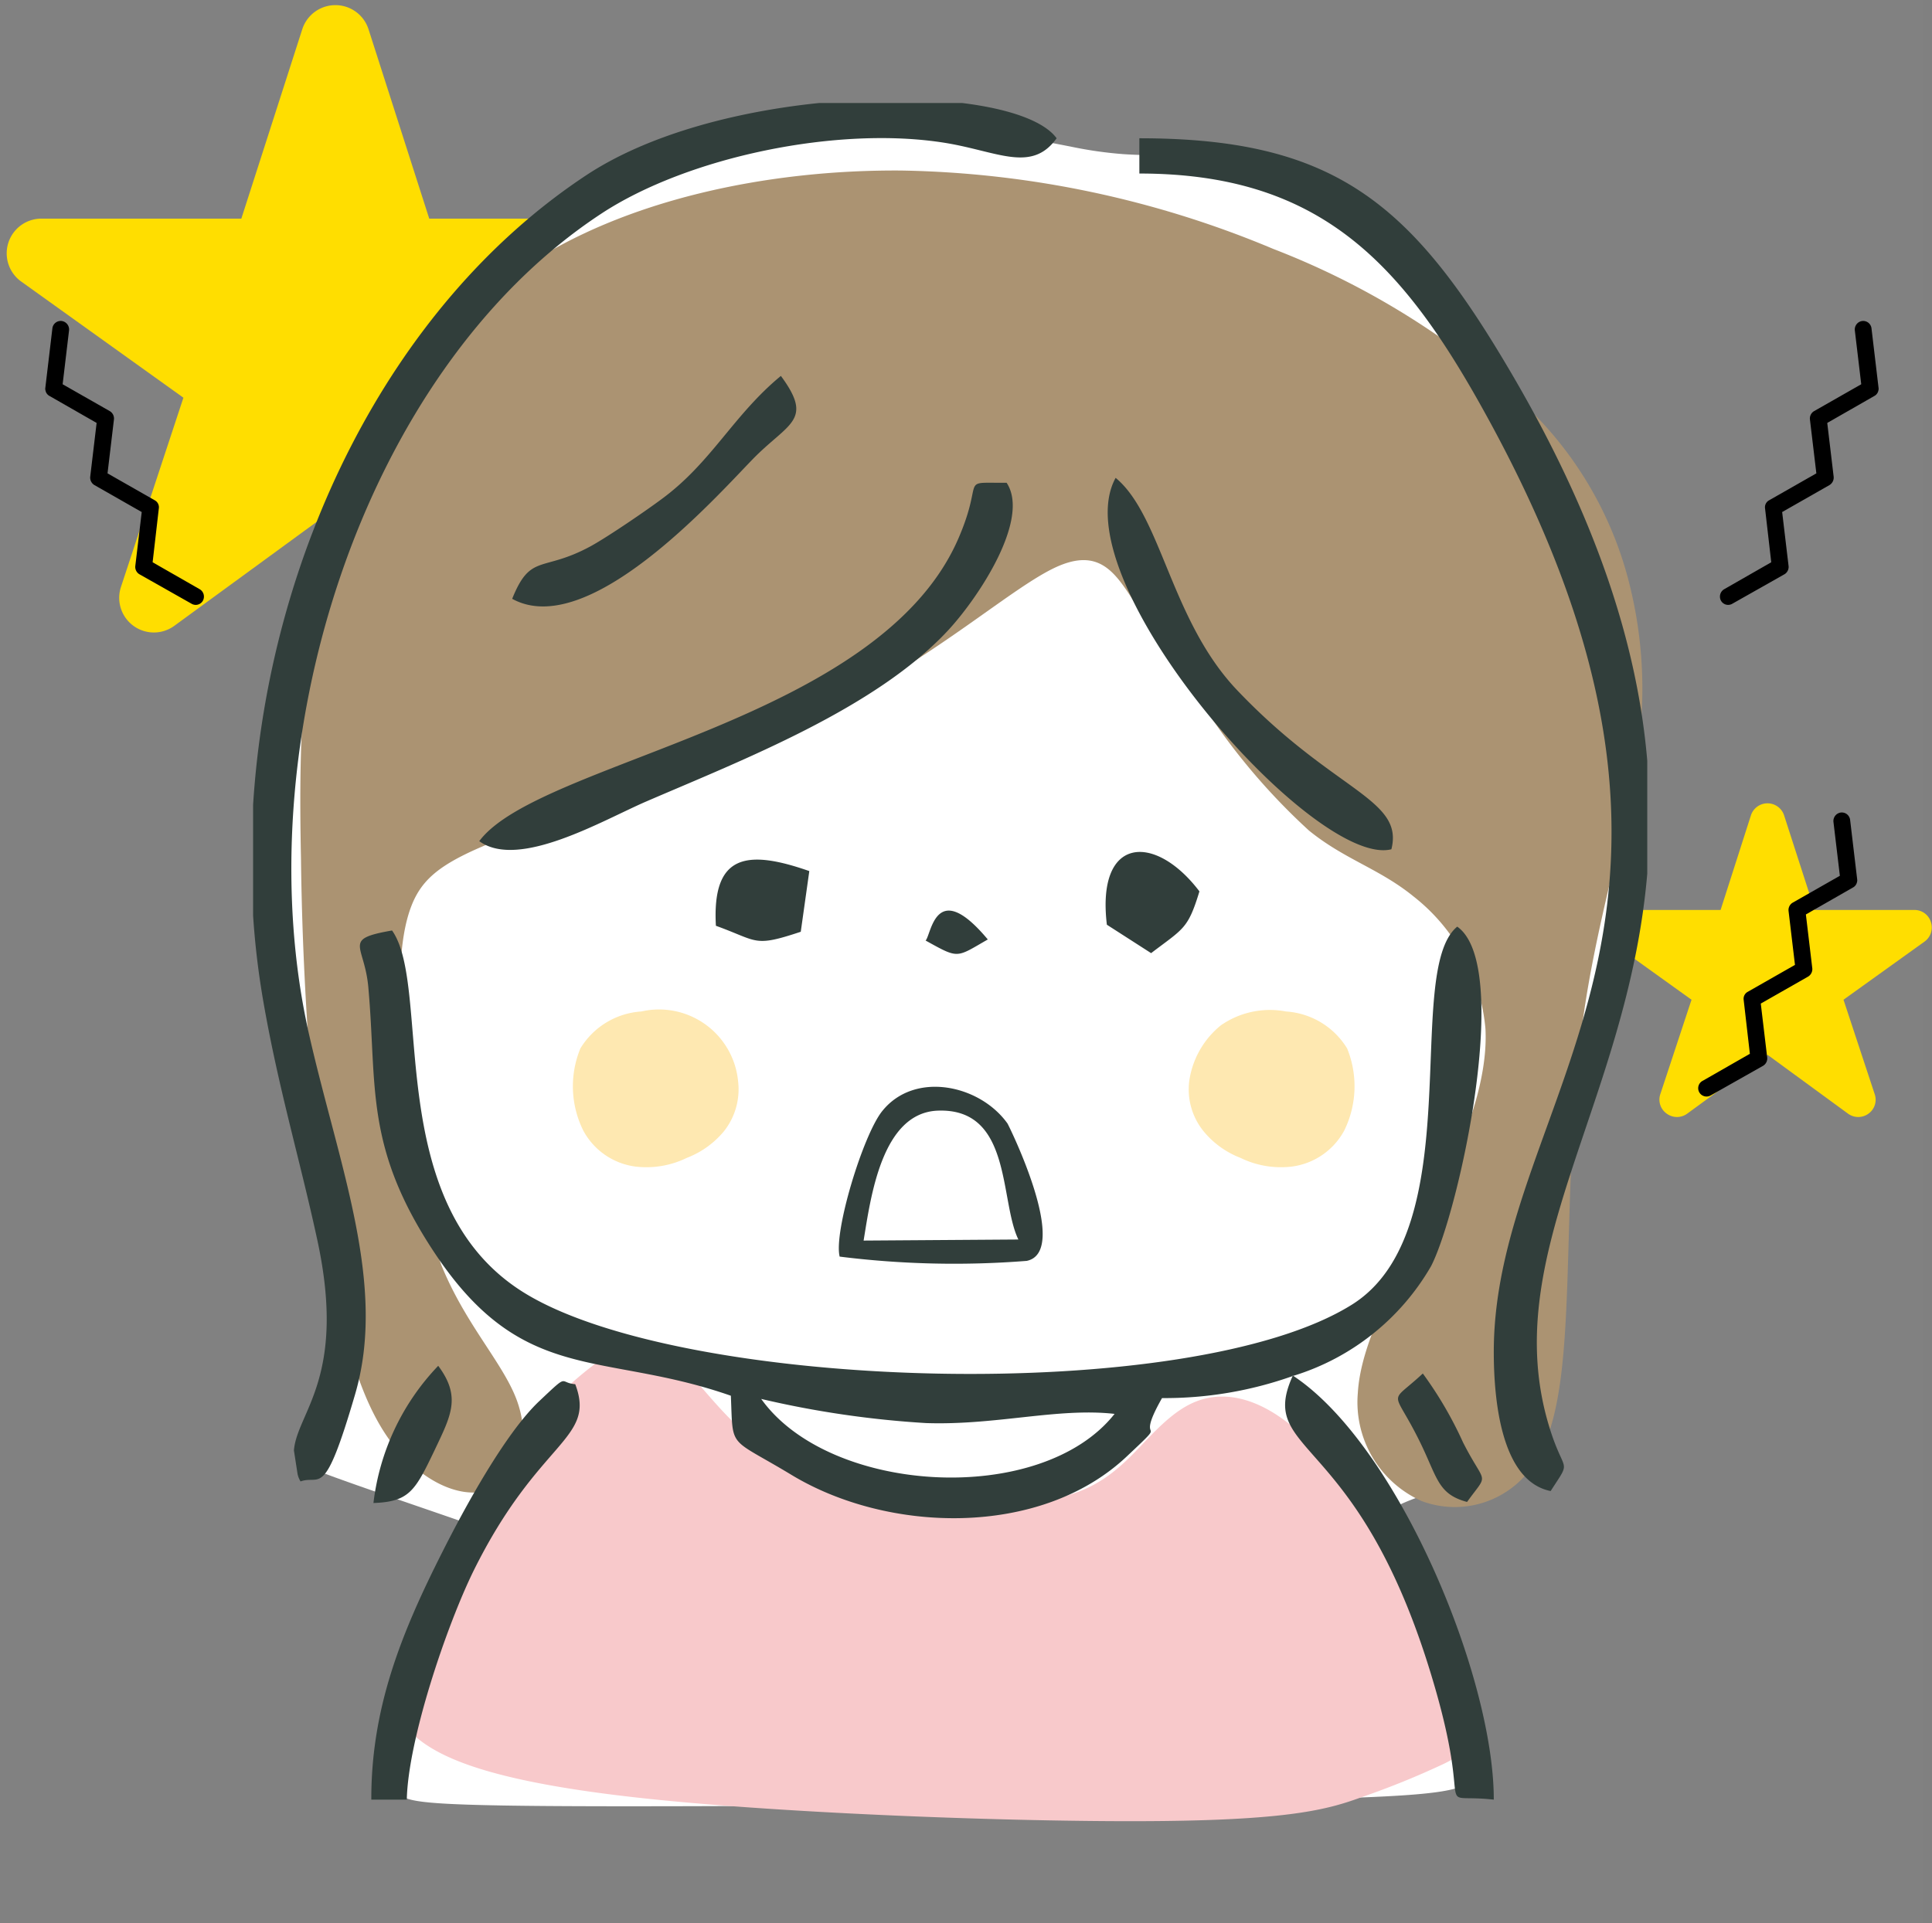
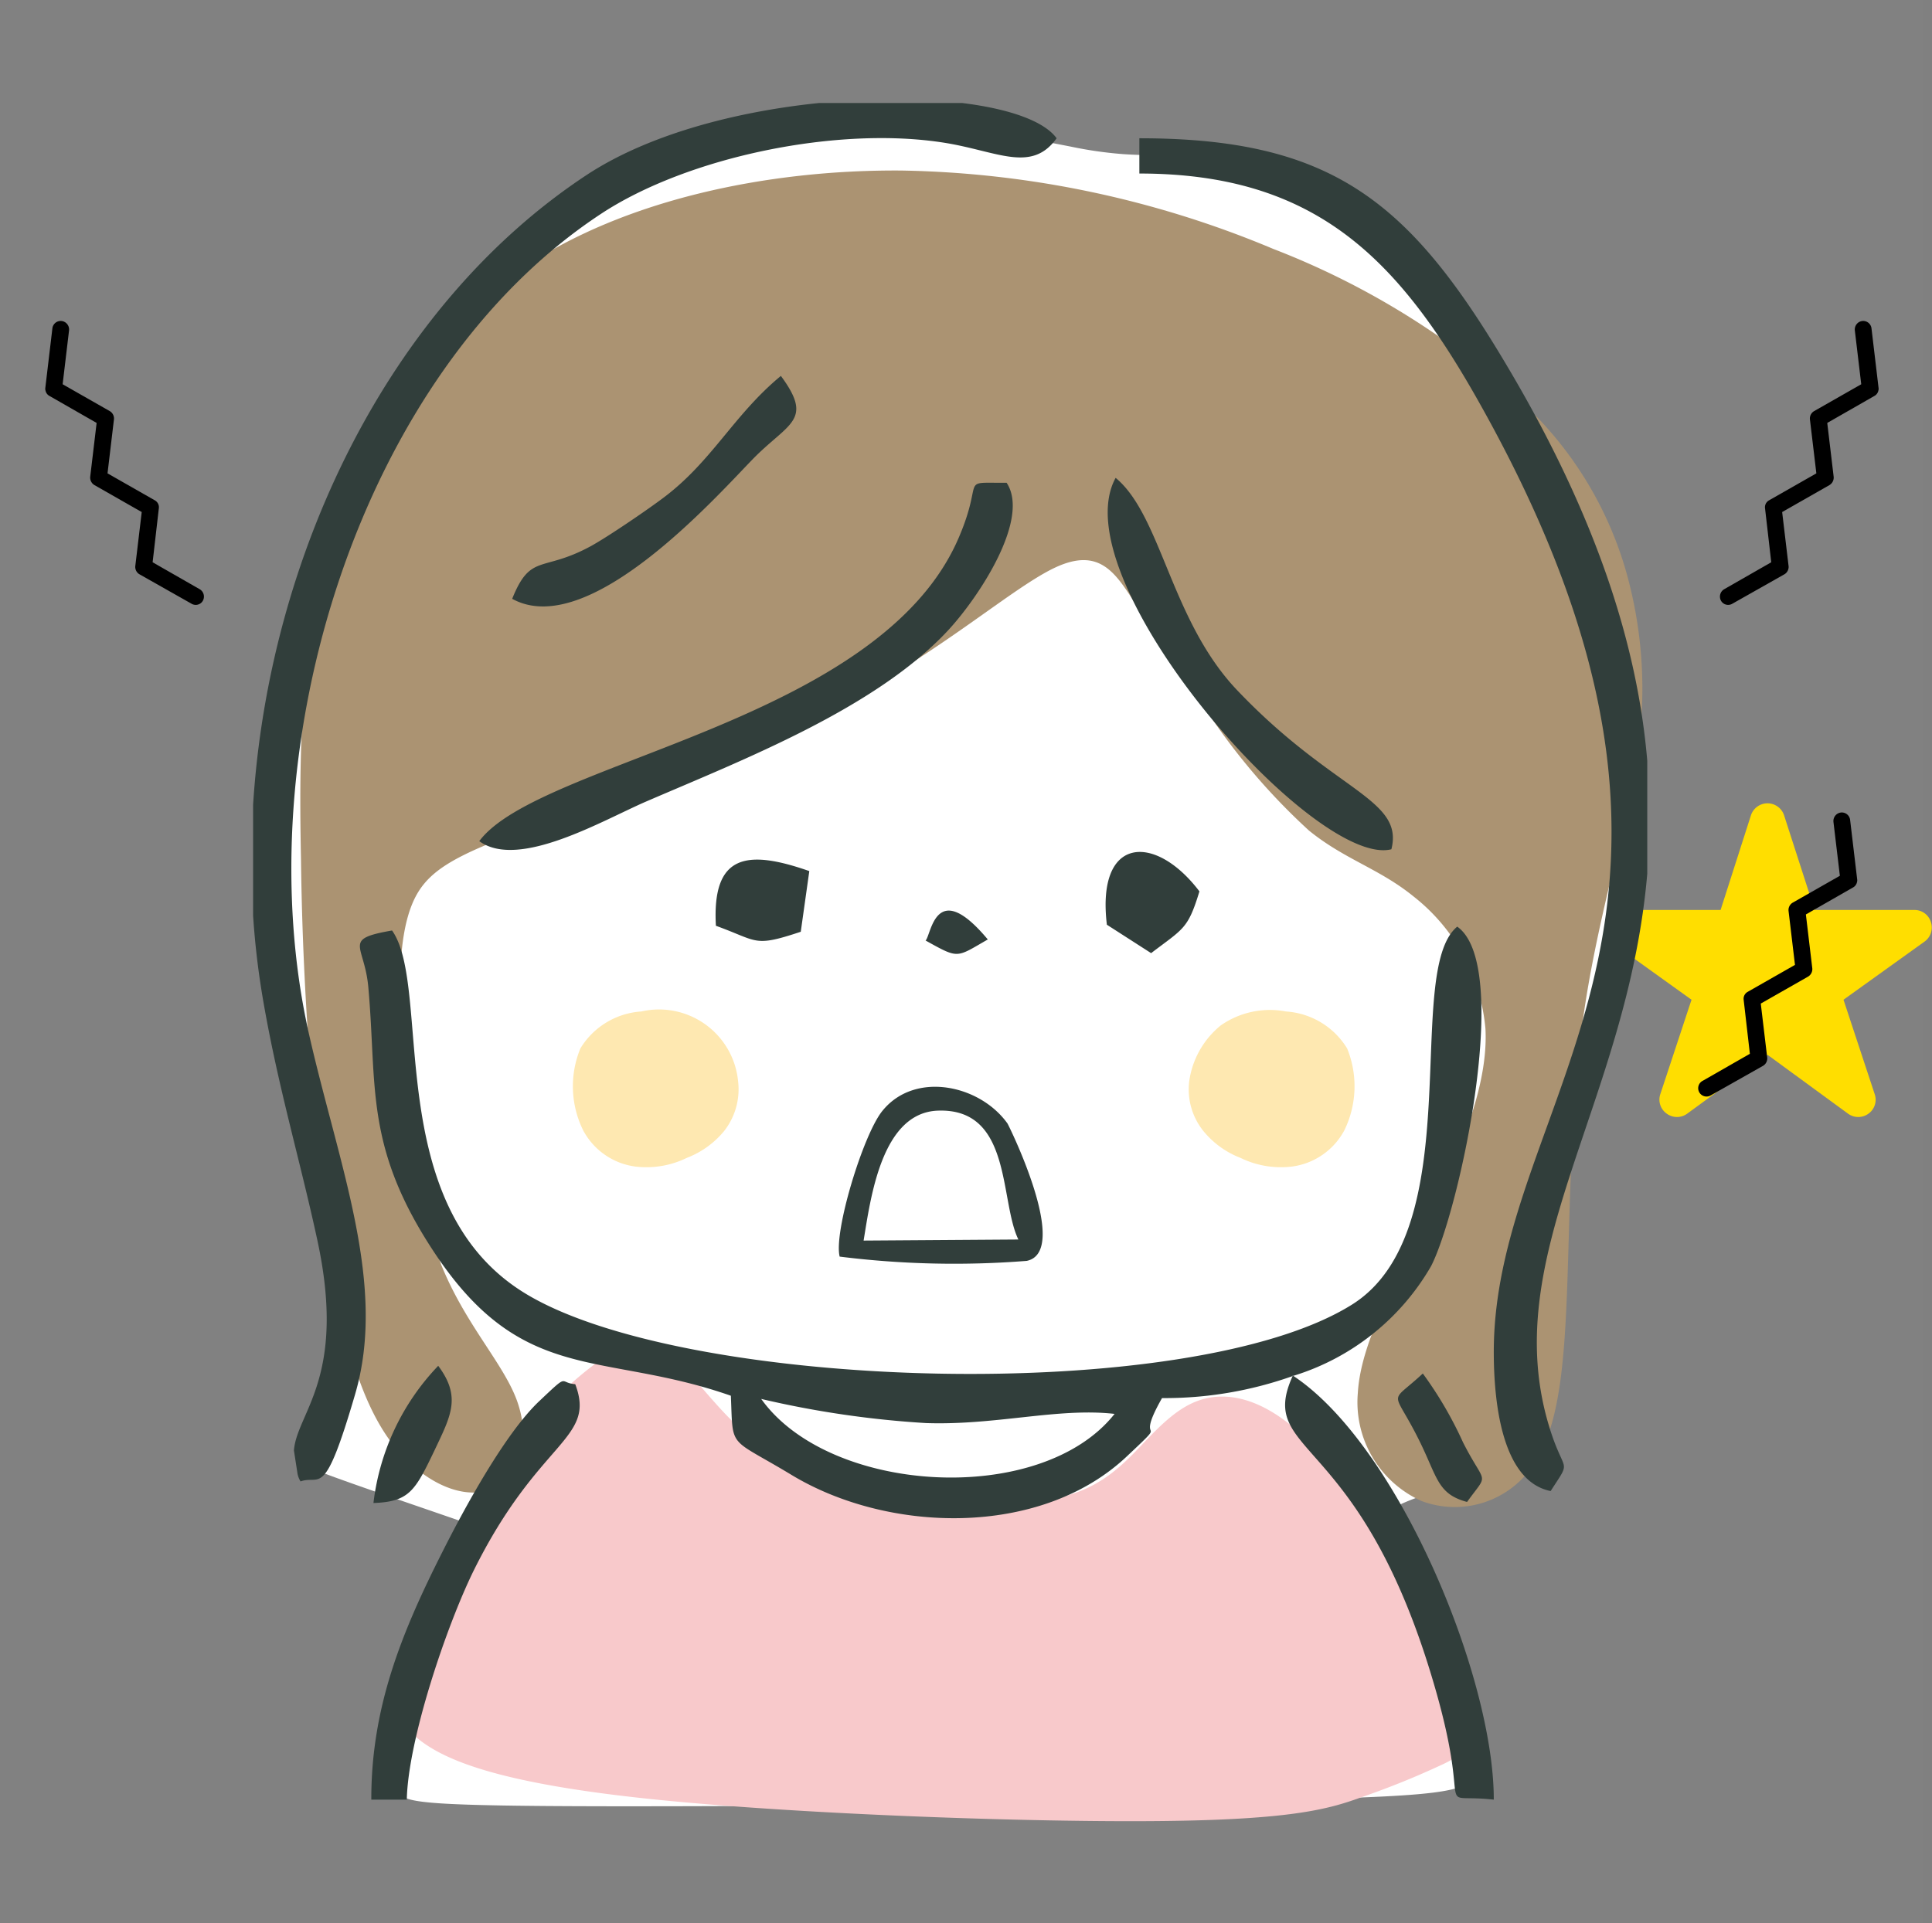
<svg xmlns="http://www.w3.org/2000/svg" id="deco_trouble15.svg" width="90.38" height="90" viewBox="0 0 90.38 90">
  <rect x="0" y="0" width="90.38" height="90" fill="#808080" stroke="none" />
  <defs>
    <style>
      .cls-1, .cls-4 {
        fill: #fff;
      }

      .cls-1 {
        opacity: 0.01;
      }

      .cls-2 {
        fill: #ffde00;
      }

      .cls-2, .cls-3, .cls-4, .cls-5, .cls-6, .cls-7, .cls-8 {
        fill-rule: evenodd;
      }

      .cls-5 {
        fill: #f8c9cb;
      }

      .cls-6 {
        fill: #ab9372;
      }

      .cls-7 {
        fill: #fee8b1;
      }

      .cls-8 {
        fill: #313e3b;
      }
    </style>
  </defs>
  <rect id="長方形_1560" data-name="長方形 1560" class="cls-1" width="90" height="90" />
  <path id="シェイプ_2539" data-name="シェイプ 2539" class="cls-2" d="M1248.33,1906.15a0.8,0.8,0,0,0-.77-0.57h-4.67l-1.43-4.43a0.816,0.816,0,0,0-1.55,0l-1.42,4.43h-4.67a0.818,0.818,0,0,0-.48,1.48l3.79,2.72-1.46,4.42a0.8,0.8,0,0,0,.3.91,0.81,0.81,0,0,0,.96,0l3.76-2.75,3.76,2.75a0.81,0.81,0,0,0,.96,0,0.8,0.8,0,0,0,.29-0.91l-1.46-4.42,3.79-2.72A0.811,0.811,0,0,0,1248.33,1906.15Z" transform="translate(-1158 -1863)" />
-   <path id="シェイプ_2539-2" data-name="シェイプ 2539" class="cls-2" d="M1188.98,1874.36a1.611,1.611,0,0,0-1.55-1.13h-9.35l-2.84-8.86a1.628,1.628,0,0,0-3.1,0l-2.85,8.86h-9.35a1.624,1.624,0,0,0-.94,2.95l7.58,5.43-2.92,8.85a1.622,1.622,0,0,0,2.5,1.82l7.53-5.5,7.52,5.5a1.626,1.626,0,0,0,2.51-1.82l-2.92-8.85,7.58-5.43A1.618,1.618,0,0,0,1188.98,1874.36Z" transform="translate(-1158 -1863)" />
  <path id="parts" class="cls-3" d="M1160.13,1881.28a0.288,0.288,0,0,1-.01-0.13l0.33-2.78a0.392,0.392,0,0,1,.43-0.35,0.4,0.4,0,0,1,.35.44l-0.3,2.52,2.21,1.26a0.4,0.4,0,0,1,.19.39l-0.3,2.52,2.21,1.26a0.37,0.37,0,0,1,.19.38l-0.29,2.52,2.2,1.26a0.4,0.4,0,0,1,.15.54,0.383,0.383,0,0,1-.53.14l-2.44-1.38a0.4,0.4,0,0,1-.19-0.39l0.3-2.52-2.21-1.26a0.409,0.409,0,0,1-.2-0.39l0.3-2.52-2.2-1.26A0.367,0.367,0,0,1,1160.13,1881.28Z" transform="translate(-1158 -1863)" />
  <path id="parts-2" data-name="parts" class="cls-3" d="M1245.87,1881.28a0.288,0.288,0,0,0,.01-0.13l-0.33-2.78a0.392,0.392,0,0,0-.43-0.35,0.4,0.4,0,0,0-.35.44l0.3,2.52-2.21,1.26a0.4,0.4,0,0,0-.19.39l0.3,2.52-2.21,1.26a0.37,0.37,0,0,0-.19.38l0.29,2.52-2.2,1.26a0.4,0.4,0,0,0-.15.54,0.383,0.383,0,0,0,.53.14l2.44-1.38a0.4,0.4,0,0,0,.19-0.39l-0.3-2.52,2.21-1.26a0.409,0.409,0,0,0,.2-0.39l-0.3-2.52,2.2-1.26A0.367,0.367,0,0,0,1245.87,1881.28Z" transform="translate(-1158 -1863)" />
  <path id="parts-3" data-name="parts" class="cls-3" d="M1244.87,1904.28a0.288,0.288,0,0,0,.01-0.13l-0.33-2.78a0.392,0.392,0,0,0-.43-0.35,0.4,0.4,0,0,0-.35.44l0.3,2.52-2.21,1.26a0.4,0.4,0,0,0-.19.39l0.3,2.52-2.21,1.26a0.37,0.37,0,0,0-.19.38l0.29,2.52-2.2,1.26a0.39,0.39,0,1,0,.38.68l2.44-1.38a0.4,0.4,0,0,0,.19-0.39l-0.3-2.52,2.21-1.26a0.409,0.409,0,0,0,.2-0.39l-0.3-2.52,2.2-1.26A0.367,0.367,0,0,0,1244.87,1904.28Z" transform="translate(-1158 -1863)" />
  <path id="parts-4" data-name="parts" class="cls-4" d="M1176.73,1947a1.547,1.547,0,0,1-.56-1.63,16.837,16.837,0,0,1,1.01-3.39c0.6-1.63,1.47-3.9,2.03-5.27a22.474,22.474,0,0,1,.92-2.06c0.13-.23.13-0.23-1.26-0.71s-4.15-1.42-5.47-1.91-1.19-.52-0.94-0.95a10.589,10.589,0,0,0,.94-2.39,38.186,38.186,0,0,0,.77-3.86,9.2,9.2,0,0,0,0-3.84c-0.35-1.43-1.17-3.15-1.82-5.65a56.511,56.511,0,0,1-1.36-8.41,36.069,36.069,0,0,1-.04-6.88,41.654,41.654,0,0,1,1.28-7.08,46.248,46.248,0,0,1,3.02-7.96,44.429,44.429,0,0,1,5.27-8.54,20.651,20.651,0,0,1,6.83-5.53,22.548,22.548,0,0,1,8.1-2.16,38.1,38.1,0,0,1,7.79.27c2.19,0.28,3.76.6,4.85,0.81a18.774,18.774,0,0,0,2.43.35c0.71,0.05,1.52.06,2.7,0.06a10.739,10.739,0,0,1,4.77.89,21.858,21.858,0,0,1,6.6,4.76,25.163,25.163,0,0,1,4.5,6.93,64.72,64.72,0,0,1,2.9,7.57,44.265,44.265,0,0,1,1.63,6.57,47.859,47.859,0,0,1,.54,6.3,22.5,22.5,0,0,1-.49,5.94,61.683,61.683,0,0,1-2.17,6.62,50.255,50.255,0,0,0-1.71,5.44,21.242,21.242,0,0,0-.67,5.22,32.573,32.573,0,0,1,.23,4.05c-0.16.87-.84,1.12-2,1.49s-2.79.89-3.63,1.25-0.88.6-.46,1.46a33.835,33.835,0,0,1,2.05,4.41,47.613,47.613,0,0,1,1.54,6.09c0.28,1.44.28,1.72-7.75,1.93s-24.1.34-32.56,0.33-9.31-.17-9.81-0.52h0Z" transform="translate(-1158 -1863)" />
  <path id="parts-5" data-name="parts" class="cls-5" d="M1212.43,1948.21c-6.17.07-16.85-.31-23.62-0.99s-9.63-1.66-11.06-2.71-1.44-2.16-.52-4.56a48.961,48.961,0,0,1,4.57-8.71,16.065,16.065,0,0,1,4.82-4.97,2.189,2.189,0,0,1,3.01.38c0.96,0.88,2.07,2.46,3.29,3.44s2.54,1.35,5.11,1.95,6.39,1.43,8.9,1.13,3.71-1.76,4.79-2.88,2.05-1.94,3.45-1.94,3.25,0.84,5.39,3.64a47.249,47.249,0,0,1,5.53,10.15c0.95,2.57.39,2.94-.56,3.4a38.881,38.881,0,0,1-3.79,1.54c-1.49.54-3.14,1.06-9.31,1.13h0Z" transform="translate(-1158 -1863)" />
  <path id="parts-6" data-name="parts" class="cls-6" d="M1207.42,1889.53c-1.98.9-5.21,3.84-9.91,6.32s-10.9,4.5-14.63,5.86-5,2.06-5.63,3.67-0.63,4.15-.4,7.26a34.247,34.247,0,0,0,1.79,9.54c1.11,2.75,2.85,4.55,3.51,6.27s0.24,3.34-.75,4.02-2.53.43-3.99-.8-2.83-3.41-3.76-8.67a148.513,148.513,0,0,1-1.57-19.83c-0.13-6.27.11-10.5,1.57-15.05s4.15-9.43,8.83-12.59,11.37-4.6,17.7-4.55a46.882,46.882,0,0,1,17.39,3.67,37.071,37.071,0,0,1,12.01,7.54,17.271,17.271,0,0,1,4.7,8.36,20.119,20.119,0,0,1,.15,8.67c-0.57,3.27-1.78,7.16-2.38,11.5s-0.6,9.12-.75,12.88-0.46,6.46-1.68,8.11a4.419,4.419,0,0,1-5.11,1.53,5.063,5.063,0,0,1-2.99-5.06c0.14-2.41,1.79-5.26,3.28-8.25s2.83-6.12,2.69-8.79a8.862,8.862,0,0,0-3.36-6.19c-1.61-1.31-3.23-1.73-4.9-3.09a30.038,30.038,0,0,1-4.82-5.66c-1.4-1.98-2.45-3.63-3.35-5.03s-1.65-2.54-3.64-1.64h0Z" transform="translate(-1158 -1863)" />
  <path id="parts-7" data-name="parts" class="cls-7" d="M1185.28,1915.89a4.658,4.658,0,0,1-.13-3.83,3.606,3.606,0,0,1,2.85-1.73,3.716,3.716,0,0,1,4.53,3.28,3.153,3.153,0,0,1-.66,2.32,4.208,4.208,0,0,1-1.74,1.25,4.311,4.311,0,0,1-2.38.41,3.244,3.244,0,0,1-2.47-1.7h0Z" transform="translate(-1158 -1863)" />
  <path id="parts-8" data-name="parts" class="cls-7" d="M1220.89,1915.89a4.7,4.7,0,0,0,.13-3.83,3.623,3.623,0,0,0-2.86-1.73,4.015,4.015,0,0,0-3.05.65,4.1,4.1,0,0,0-1.48,2.63,3.114,3.114,0,0,0,.67,2.32,4.176,4.176,0,0,0,1.73,1.25,4.311,4.311,0,0,0,2.38.41,3.26,3.26,0,0,0,2.48-1.7h0Z" transform="translate(-1158 -1863)" />
  <path id="parts-9" data-name="parts" class="cls-8" d="M1230.48,1929.78c0.7,2.28,1.07,1.42.06,2.99-2.3-.46-2.66-4.21-2.66-6.51,0-11.96,12.86-20.4-.72-44.49-3.75-6.65-7.61-10.65-15.86-10.65v-1.65c8.83,0,12.49,2.84,16.9,10.15,4.52,7.47,6.41,13.66,6.86,18.98v5.28C1234.14,1914.65,1228,1921.7,1230.48,1929.78Zm-7.39-27.04c-3.61.91-15.51-12.62-12.9-17.38,2.14,1.77,2.57,6.63,5.65,9.9C1220.39,1900.06,1223.69,1900.36,1223.09,1902.74Zm-8.98,1.97c-0.54,1.77-.74,1.73-2.26,2.89l-2.07-1.33C1209.28,1902.09,1212.05,1901.99,1214.11,1904.71Zm-11.87-35.02c-5.01-.82-12.07.64-16.13,3.32-11.3,7.44-16.7,25.09-13.63,38.49,1.4,6.12,3.63,11.64,2.13,16.75-1.46,5-1.61,3.73-2.55,4.07a1.061,1.061,0,0,1-.14-0.35l-0.17-1.1c0.14-1.78,2.48-3.41,1.1-9.82-0.82-3.8-1.83-7.13-2.54-11.24a37.707,37.707,0,0,1-.47-3.97v-5.18c0.73-11.61,6.29-23.31,15.57-29.45,2.88-1.91,7-2.99,10.91-3.39h6.69c2.19,0.27,3.83.84,4.42,1.65C1206.26,1871.1,1204.68,1870.09,1202.24,1869.69Zm3.79,52.31a43.11,43.11,0,0,1-8.75-.2c-0.29-1.15,1.1-5.72,2-6.82,1.51-1.87,4.55-1.23,5.85.59C1205.19,1915.66,1208.11,1921.57,1206.03,1922Zm-4.16-7.03c-2.63.1-3.14,4.08-3.47,6.08l7.24-.05C1204.75,1919.17,1205.35,1914.84,1201.87,1914.97Zm2.34-8.01c-1.5.86-1.34,0.92-2.91,0.05C1201.57,1906.74,1201.76,1904.03,1204.21,1906.96Zm-8.35-3.2-0.4,2.84c-2.23.74-1.97,0.44-3.97-.28C1191.3,1902.94,1192.97,1902.75,1195.86,1903.76Zm-13.9-12.74c0.87-2.16,1.4-1.22,3.69-2.47,0.78-.43,2.53-1.62,3.32-2.21,2.32-1.71,3.34-3.92,5.56-5.75,1.56,2.11.34,2.19-1.33,3.91C1191.38,1886.38,1185.5,1892.97,1181.96,1891.02Zm20.92-2.93c1.18-2.79-.06-2.48,2.21-2.5,1.12,1.69-1.3,5.36-2.75,6.92-3.39,3.64-9.53,6.02-14.1,7.99-2.02.87-5.97,3.21-7.82,1.86C1183.22,1898.59,1199.22,1896.82,1202.88,1888.09Zm21.46,42.21c-1.2-2.39-1.38-1.54.22-3.03a18.059,18.059,0,0,1,1.88,3.22c1.06,2.09,1.23,1.35.19,2.79C1225.21,1932.9,1225.25,1932.1,1224.34,1930.3Zm-48-23.76c1.9,2.67-.53,12.84,6.21,16.97,7.46,4.58,31.12,5.28,38.69.54,5.57-3.48,2.37-15.59,4.93-17.69,2.6,1.83.09,13.32-1.22,15.88a11.248,11.248,0,0,1-6.45,5.14l-0.02-.02c0,0.01-.01.02-0.01,0.03a17.864,17.864,0,0,1-6.11,1.03c-1.4,2.47.54,0.67-1.67,2.75-4.03,3.78-11.15,3.58-15.67.84-2.98-1.8-2.72-1.16-2.83-3.7-6.03-2.11-9.72-.46-13.85-6.67-3.31-4.98-2.69-7.79-3.11-12.45C1175.05,1907.18,1173.99,1906.95,1176.34,1906.54Zm33.8,22.62c-2.64-.3-5.54.54-8.81,0.43a45.6,45.6,0,0,1-7.72-1.13C1196.81,1932.94,1206.7,1933.51,1210.14,1929.16Zm17.74,18.05c-2.91-.32-0.98,1.01-2.69-5.03-3.48-12.28-8.44-10.99-6.72-14.79,0.01,0,.02-0.01.03-0.01C1223.4,1930.63,1227.89,1941.46,1227.88,1947.21Zm-52.41-13.88a11.179,11.179,0,0,1,3.03-6.42c1.09,1.46.59,2.34-.17,3.95C1177.42,1932.76,1177.15,1933.27,1175.47,1933.33Zm7.77-4.78c1.42-1.34.88-.84,1.67-0.78,0.99,2.62-1.71,2.56-4.77,8.76-1.26,2.58-3.05,7.87-3.11,10.68h-1.66c-0.01-4.3,1.41-7.8,3.32-11.58C1179.67,1933.68,1181.61,1930.08,1183.24,1928.55Z" transform="translate(-1158 -1863)" />
</svg>